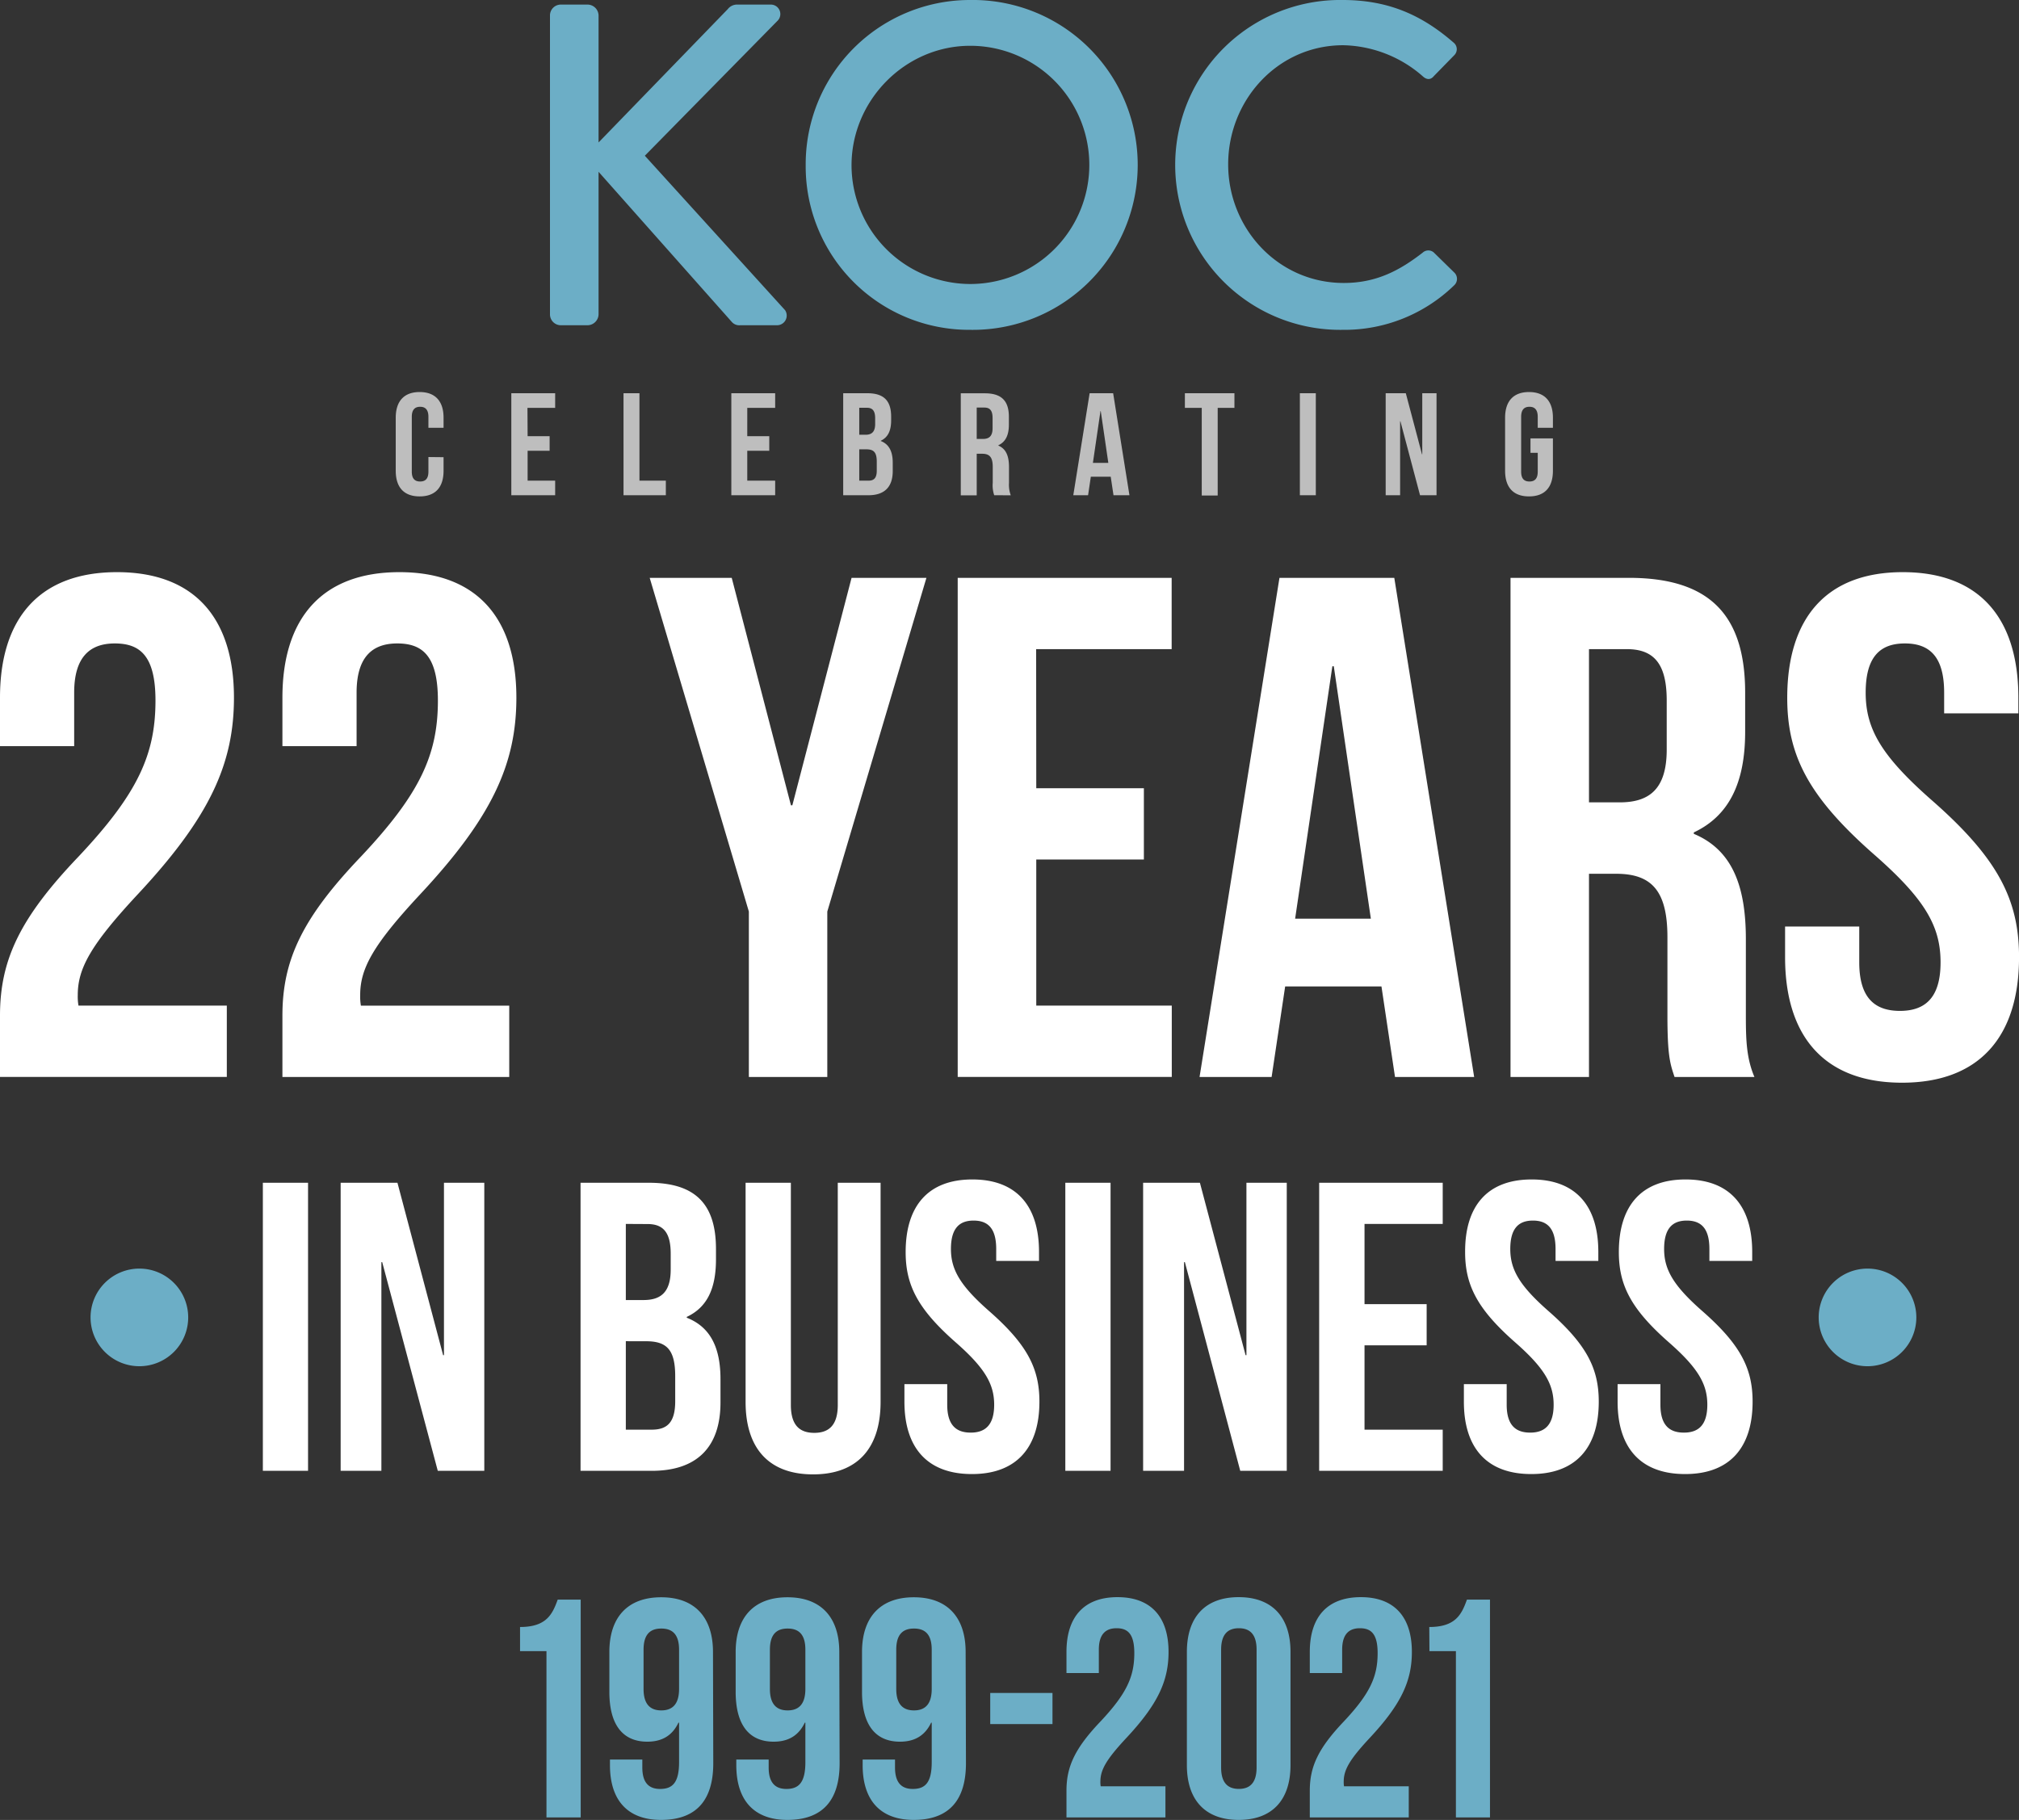
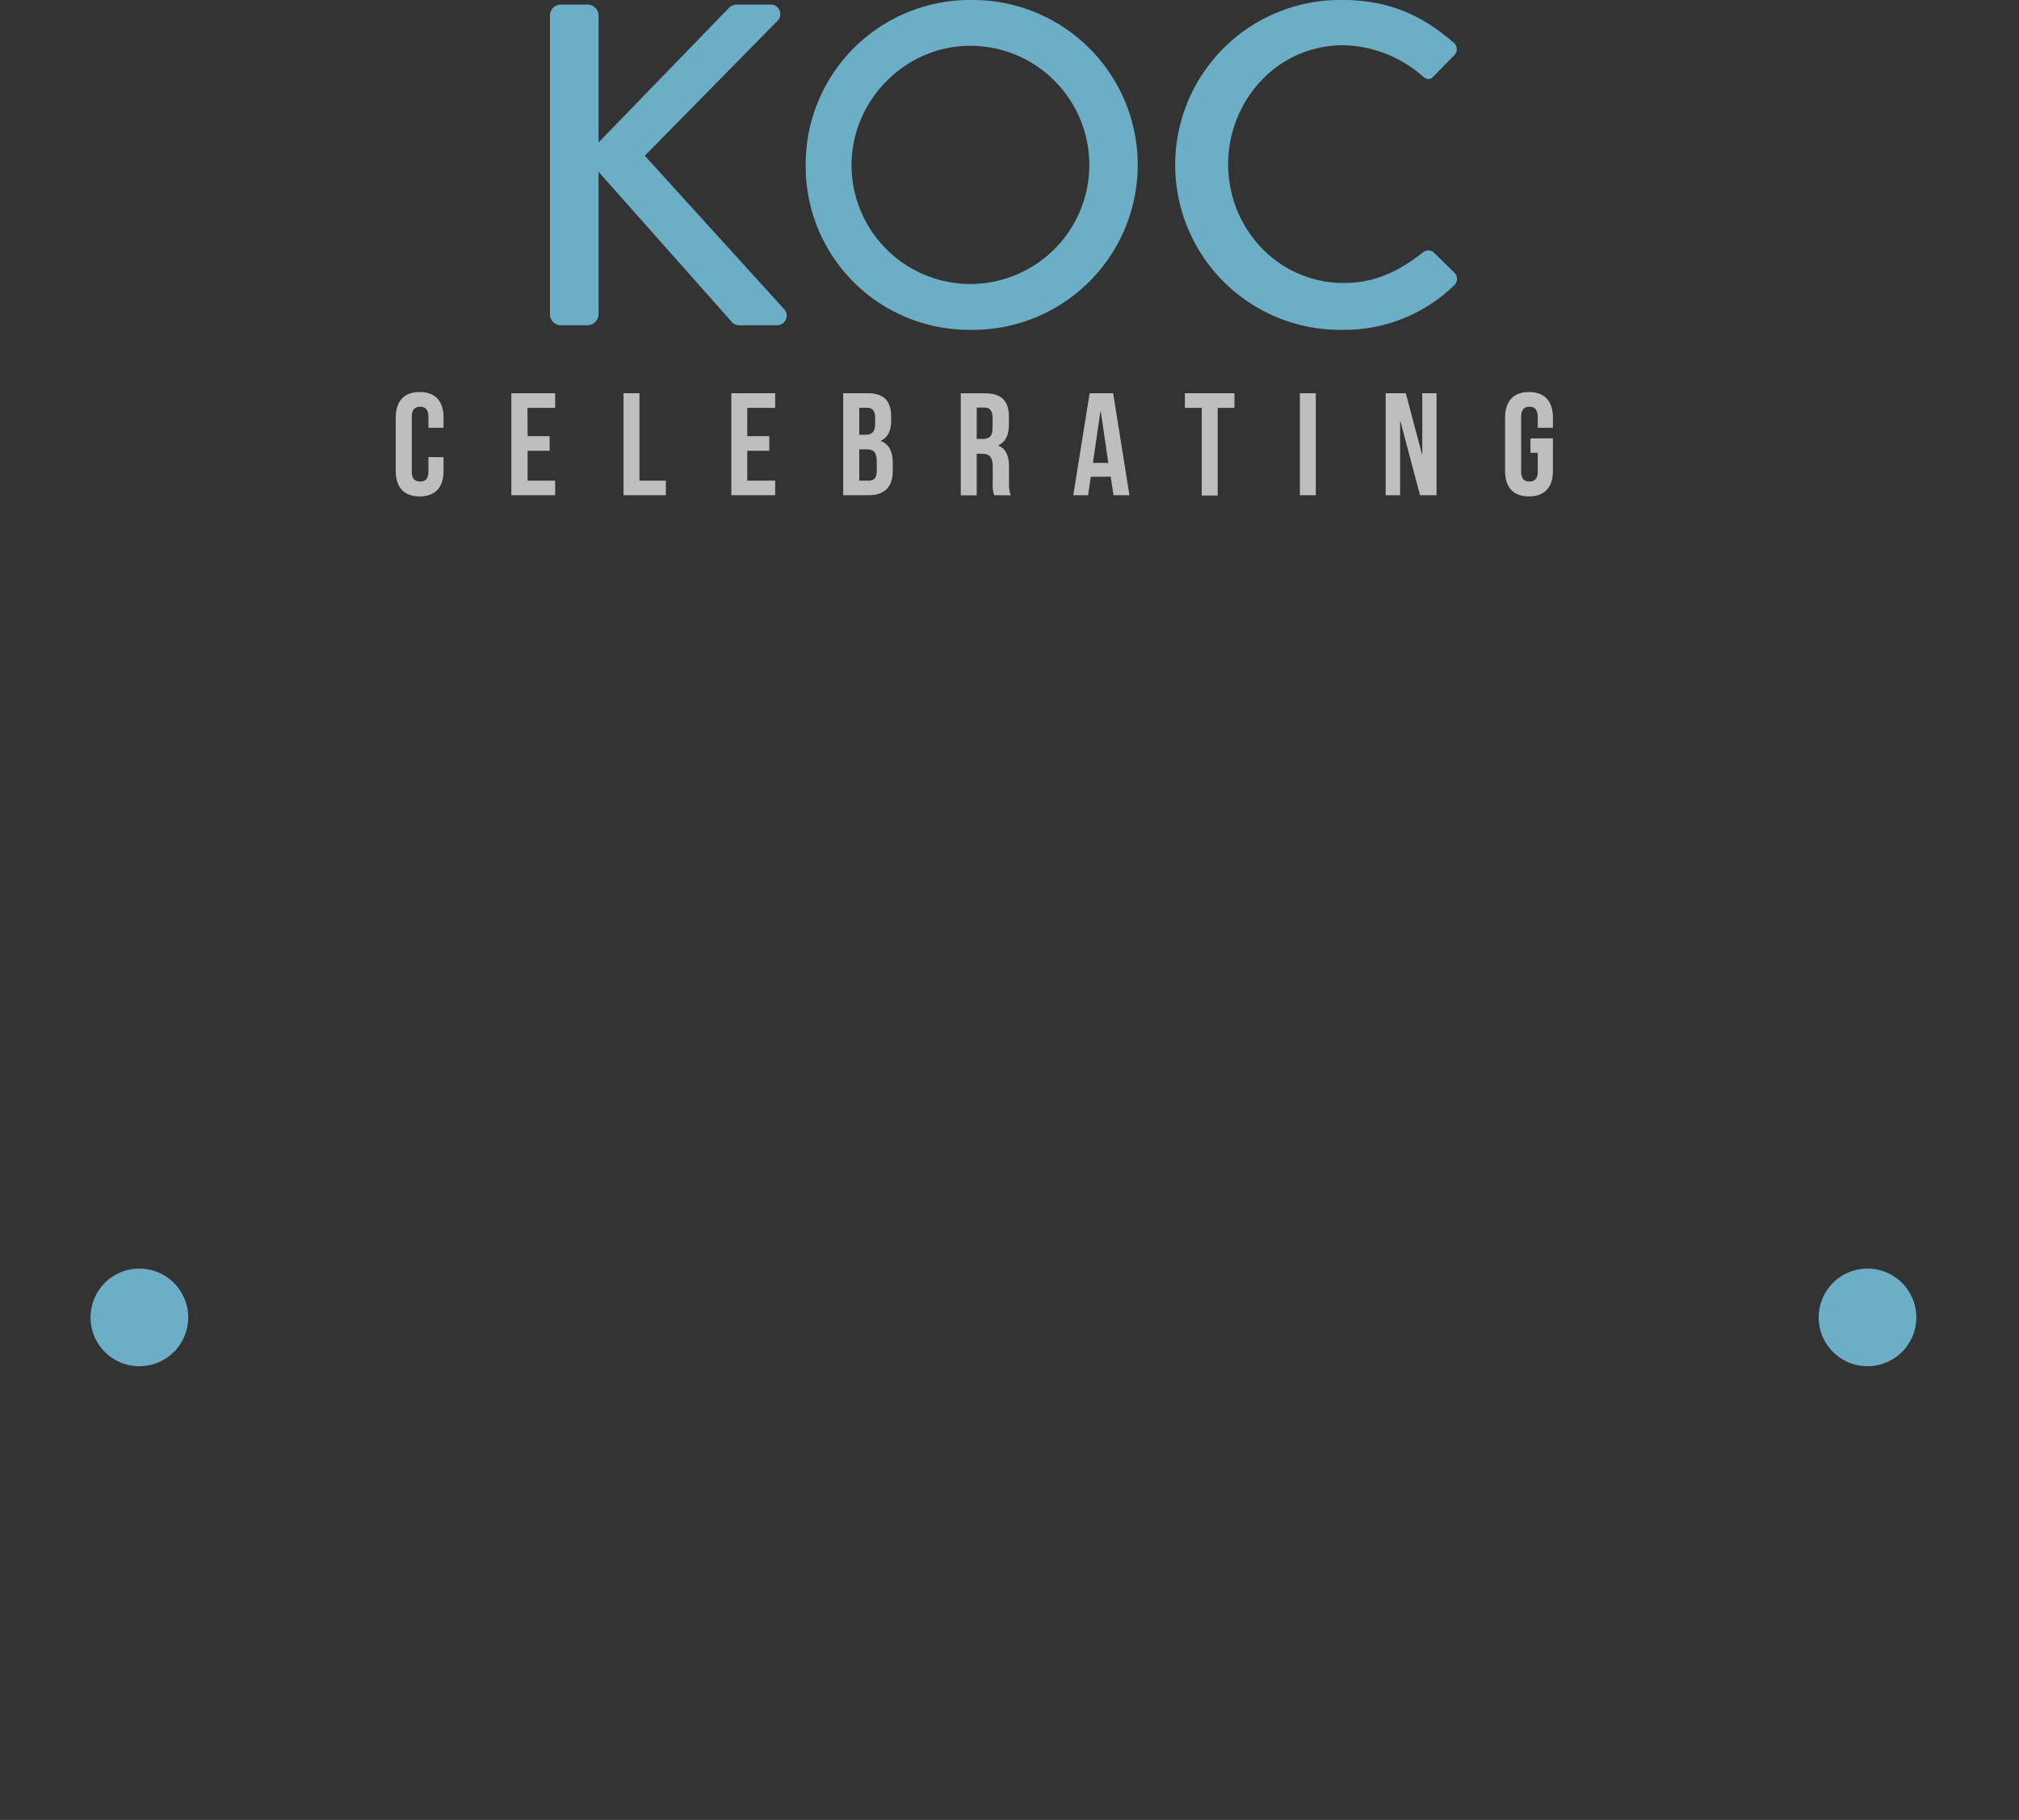
<svg xmlns="http://www.w3.org/2000/svg" id="OBJECTS" viewBox="0 0 506.57 456.71">
  <rect x="0" y="0" width="506.57" height="456.71" fill="#333333" stroke="none" />
  <defs>
    <style>.cls-1{fill:#6caec6}.cls-2{fill:#fff}.cls-4{fill:#f9f9f9}</style>
  </defs>
  <path class="cls-1" d="M483.52 332.21A12.25 12.25 0 11471.27 320a12.25 12.25 0 0112.25 12.21zM49.93 332.21A12.25 12.25 0 1137.68 320a12.25 12.25 0 0112.25 12.21z" transform="translate(-2.71 -1.65)" />
-   <path class="cls-2" d="M31.52 163.12c-6.26 0-10.2 3.4-10.2 12.35v13.42H2.71v-12.17c0-20 10-31.49 29.35-31.49s29.35 11.45 29.35 31.49c0 16.64-6.09 30.06-24.34 49.57-11.63 12.52-14.85 18.43-14.85 25.05a13.42 13.42 0 00.18 2.66h37.22v17.9H2.71v-15.37c0-14 5-24.52 19.69-39.91 15-15.92 19.32-25.76 19.32-39.19 0-11.27-3.93-14.31-10.2-14.31zM102.38 163.12c-6.26 0-10.2 3.4-10.2 12.35v13.42H73.57v-12.17c0-20 10-31.49 29.35-31.49s29.35 11.45 29.35 31.49c0 16.64-6.09 30.06-24.34 49.57-11.63 12.52-14.85 18.43-14.85 25.05a13.42 13.42 0 00.18 2.68h37.22v17.9H73.57v-15.39c0-14 5-24.52 19.69-39.91 15-15.92 19.32-25.76 19.32-39.19 0-11.27-3.93-14.31-10.2-14.31zM190.6 230.4l-24.88-83.74h20.58l14.86 57.08h.35l14.86-57.08h18.78l-24.87 83.74v41.52H190.6zM262.71 199.45h27v17.89h-27V254h34v17.9H243V146.66h53.68v17.89h-34zM372.58 271.92h-19.86l-3.4-22.73h-24.16l-3.4 22.73h-18.08l20.05-125.26h28.81zm-44.92-39.73h19l-9.3-63.34H337zM422.86 271.92c-1.08-3.22-1.79-5.19-1.79-15.39v-19.69c0-11.63-3.94-15.92-12.88-15.92h-6.8v51H381.7V146.66h29.71c20.4 0 29.16 9.48 29.16 28.81v9.84c0 12.88-4.11 21.11-12.88 25.23v.36c9.84 4.11 13.06 13.42 13.06 26.48v19.33c0 6.08.18 10.56 2.15 15.21zm-21.47-107.37V203h7.69c7.34 0 11.81-3.22 11.81-13.24v-12.33c0-8.94-3-12.88-10-12.88zM480.12 145.23c19.15 0 29 11.45 29 31.49v3.94H490.5v-5.19c0-8.95-3.58-12.35-9.85-12.35s-9.84 3.4-9.84 12.35c0 9.12 3.94 15.92 16.82 27.2 16.47 14.49 21.66 24.87 21.66 39.18 0 20-10 31.5-29.35 31.5s-29.35-11.45-29.35-31.5v-7.69h18.61v9c0 8.95 3.94 12.17 10.2 12.17s10.2-3.22 10.2-12.17c0-9.13-3.94-15.93-16.82-27.2-16.46-14.5-21.65-24.87-21.65-39.19 0-20.09 9.87-31.54 28.99-31.54zM68.66 298.46H80v72.29H68.66zM98.61 318.39h-.21v52.36H88.18v-72.29h14.25l11.46 43.27h.21v-43.27h10.12v72.29h-11.67zM182.35 315.09v2.58c0 7.43-2.27 12.08-7.33 14.45v.21c6.09 2.38 8.46 7.75 8.46 15.39v5.88c0 11.16-5.88 17.15-17.24 17.15h-17.87v-72.29h17.15c11.77 0 16.83 5.47 16.83 16.63zm-22.62-6.3v19.1h4.44c4.24 0 6.82-1.86 6.82-7.64v-4c0-5.16-1.76-7.43-5.78-7.43zm0 29.43v22.2h6.51c3.82 0 5.88-1.76 5.88-7.13V347c0-6.71-2.16-8.77-7.33-8.77zM201.14 298.46v55.76c0 5.17 2.27 7 5.88 7s5.89-1.86 5.89-7v-55.76h10.74v55c0 11.57-5.78 18.18-16.94 18.18s-16.93-6.61-16.93-18.18v-55zM246.67 297.63c11.05 0 16.73 6.61 16.73 18.18v2.27h-10.74v-3c0-5.17-2.06-7.13-5.68-7.13s-5.68 2-5.68 7.13 2.27 9.19 9.71 15.69c9.5 8.37 12.49 14.36 12.49 22.62 0 11.56-5.78 18.17-16.93 18.17s-16.94-6.56-16.94-18.16V349h10.74v5.16c0 5.16 2.28 7 5.89 7s5.89-1.86 5.89-7-2.28-9.19-9.71-15.7c-9.5-8.36-12.5-14.35-12.5-22.61 0-11.61 5.68-18.22 16.73-18.22zM270 298.46h11.35v72.29H270zM300 318.39h-.21v52.36h-10.27v-72.29h14.25l11.46 43.27h.21v-43.27h10.12v72.29h-11.67zM345.07 328.92h15.59v10.33h-15.59v21.17h19.62v10.33h-31v-72.29h31v10.33h-19.62zM387 297.63c11.05 0 16.73 6.61 16.73 18.18v2.27H393v-3c0-5.17-2.06-7.13-5.68-7.13s-5.68 2-5.68 7.13 2.27 9.19 9.71 15.69c9.5 8.37 12.49 14.36 12.49 22.62 0 11.56-5.78 18.17-16.93 18.17S370 365 370 353.4V349h10.74v5.16c0 5.16 2.28 7 5.89 7s5.89-1.86 5.89-7-2.28-9.19-9.71-15.7c-9.5-8.36-12.5-14.35-12.5-22.61-.05-11.61 5.63-18.22 16.69-18.22zM425.61 297.63c11.05 0 16.73 6.61 16.73 18.18v2.27H431.6v-3c0-5.17-2.07-7.13-5.68-7.13s-5.68 2-5.68 7.13 2.27 9.19 9.71 15.69c9.5 8.37 12.49 14.36 12.49 22.62 0 11.56-5.78 18.17-16.93 18.17s-16.94-6.56-16.94-18.16V349h10.74v5.16c0 5.16 2.27 7 5.89 7s5.88-1.86 5.88-7-2.27-9.19-9.7-15.7c-9.5-8.36-12.5-14.35-12.5-22.61 0-11.61 5.68-18.22 16.73-18.22z" transform="translate(-2.71 -1.65)" />
-   <path class="cls-1" d="M133.19 409.94c6.63 0 8.12-3.2 9.45-6.87h5.77v54.66h-8.59V416h-6.63zM181.67 444.14c0 9.22-4.21 14.21-13.11 14.21-8.44 0-12.81-5-12.81-13.74v-1.41h8.12v2c0 3.9 1.72 5.38 4.45 5.38 3.05 0 4.77-1.48 4.77-6.71v-9.92h-.16c-1.48 3.13-4 4.77-7.81 4.77-6.32 0-9.52-4.45-9.52-12.5v-10c0-8.75 4.6-13.74 13-13.74s13 5 13 13.74zm-8.58-18.66v-9.84c0-3.9-1.72-5.31-4.46-5.31s-4.45 1.41-4.45 5.31v9.84c0 3.9 1.72 5.39 4.45 5.39s4.46-1.49 4.46-5.39zM213.37 444.14c0 9.22-4.21 14.21-13.12 14.21-8.43 0-12.8-5-12.8-13.74v-1.41h8.12v2c0 3.9 1.72 5.38 4.45 5.38 3 0 4.76-1.48 4.76-6.71v-9.92h-.15c-1.49 3.13-4 4.77-7.81 4.77-6.33 0-9.53-4.45-9.53-12.5v-10c0-8.75 4.61-13.74 13-13.74s13 5 13 13.74zm-8.59-18.66v-9.84c0-3.9-1.71-5.31-4.45-5.31s-4.45 1.41-4.45 5.31v9.84c0 3.9 1.72 5.39 4.45 5.39s4.45-1.49 4.45-5.39zM245.07 444.14c0 9.22-4.21 14.21-13.11 14.21-8.44 0-12.81-5-12.81-13.74v-1.41h8.12v2c0 3.9 1.72 5.38 4.45 5.38 3.05 0 4.76-1.48 4.76-6.71v-9.92h-.15c-1.49 3.13-4 4.77-7.81 4.77-6.33 0-9.53-4.45-9.53-12.5v-10c0-8.75 4.61-13.74 13-13.74s13 5 13 13.74zm-8.59-18.66v-9.84c0-3.9-1.71-5.31-4.45-5.31s-4.45 1.41-4.45 5.31v9.84c0 3.9 1.72 5.39 4.45 5.39s4.45-1.49 4.45-5.39zM251.16 426.5h15.62v7.8h-15.62zM282.86 410.25c-2.73 0-4.45 1.49-4.45 5.39v5.86h-8.12v-5.31c0-8.75 4.37-13.74 12.8-13.74s12.81 5 12.81 13.74c0 7.26-2.66 13.12-10.62 21.63-5.08 5.46-6.48 8-6.48 10.93a5.76 5.76 0 00.08 1.17h16.24v7.81h-24.83V451c0-6.09 2.18-10.69 8.59-17.41 6.56-7 8.43-11.24 8.43-17.1 0-4.91-1.72-6.24-4.45-6.24zM300.5 416.19c0-8.75 4.61-13.74 13-13.74s13 5 13 13.74v28.42c0 8.75-4.6 13.74-13 13.74s-13-5-13-13.74zm8.59 29c0 3.9 1.72 5.38 4.45 5.38s4.45-1.48 4.45-5.38v-29.55c0-3.9-1.71-5.39-4.45-5.39s-4.45 1.49-4.45 5.39zM343.91 410.25c-2.73 0-4.45 1.49-4.45 5.39v5.86h-8.12v-5.31c0-8.75 4.38-13.74 12.81-13.74s12.8 5 12.8 13.74c0 7.26-2.65 13.12-10.61 21.63-5.08 5.46-6.49 8-6.49 10.93a5.76 5.76 0 00.08 1.17h16.24v7.81h-24.83V451c0-6.09 2.19-10.69 8.59-17.41 6.56-7 8.43-11.24 8.43-17.1 0-4.91-1.71-6.24-4.45-6.24zM361.32 409.94c6.64 0 8.12-3.2 9.45-6.87h5.78v54.66H368V416h-6.64z" transform="translate(-2.71 -1.65)" />
  <g opacity=".7">
    <path class="cls-4" d="M114 116.38v3.4c0 4.1-2 6.44-6 6.44s-6-2.34-6-6.44v-13.31c0-4.1 2.05-6.44 6-6.44s6 2.34 6 6.44V109h-3.8v-2.75c0-1.82-.8-2.52-2.08-2.52s-2.09.7-2.09 2.52V120c0 1.83.81 2.48 2.09 2.48s2.08-.65 2.08-2.48v-3.66zM135.09 111.11h5.52v3.66h-5.52v7.5H142v3.66h-11v-25.6h11V104h-6.95zM159.15 100.33h4v21.94h6.62v3.66h-10.62zM190.2 111.11h5.52v3.66h-5.52v7.5h7v3.66h-11v-25.6h11V104h-7zM226.3 106.21v.92c0 2.63-.81 4.28-2.6 5.12v.07c2.16.84 3 2.75 3 5.45v2.09c0 4-2.08 6.07-6.11 6.07h-6.32v-25.6h6.07c4.17 0 5.96 1.93 5.96 5.88zm-8-2.23v6.77h1.57c1.5 0 2.42-.66 2.42-2.71v-1.42c0-1.83-.63-2.64-2.05-2.64zm0 10.43v7.86h2.3c1.36 0 2.09-.62 2.09-2.52v-2.24c0-2.37-.77-3.1-2.6-3.1zM252.16 125.93a7.85 7.85 0 01-.37-3.15v-4c0-2.38-.8-3.26-2.63-3.26h-1.39v10.43h-4v-25.6h6.07c4.17 0 6 1.93 6 5.88v2c0 2.64-.84 4.32-2.64 5.16v.08c2 .84 2.67 2.74 2.67 5.41v3.95a7.59 7.59 0 00.44 3.11zm-4.39-22v7.87h1.57c1.5 0 2.41-.66 2.41-2.71v-2.52c0-1.83-.62-2.64-2.05-2.64zM286.09 125.93h-4l-.7-4.65h-4.99l-.69 4.65H272l4.1-25.6h5.9zm-9.17-8.12h3.87l-1.9-13h-.07zM300 100.33h12.43V104h-4.2v22h-4v-22H300zM328.85 100.33h4v25.6h-4zM354.08 107.38H354v18.55h-3.62v-25.6h5.05l4.06 15.32h.07v-15.32h3.58v25.6H359zM386.71 111.66h5.63v8.12c0 4.1-2 6.44-6 6.44s-6-2.34-6-6.44v-13.31c0-4.1 2.05-6.44 6-6.44s6 2.34 6 6.44V109h-3.81v-2.75c0-1.82-.8-2.52-2.08-2.52s-2.08.7-2.08 2.52V120c0 1.83.8 2.48 2.08 2.48s2.08-.65 2.08-2.48v-4.72h-1.82z" transform="translate(-2.71 -1.65)" />
  </g>
  <path class="cls-1" d="M140.7 5.55a2.72 2.72 0 012.76-2.75h6.67a2.79 2.79 0 012.76 2.75V37.4l32.42-33.46a2.94 2.94 0 012.18-1.14h8.63a2.38 2.38 0 011.61 4.13l-33.23 33.8 35.18 38.75a2.43 2.43 0 01-2.07 3.79h-9.2a2.48 2.48 0 01-2.07-.81l-33.45-37.7v35.75a2.8 2.8 0 01-2.76 2.76h-6.67a2.73 2.73 0 01-2.76-2.76zM246.13 1.65a41.39 41.39 0 110 82.77 41 41 0 01-41.27-41.27 41.21 41.21 0 0141.27-41.5zm0 71.27a29.89 29.89 0 100-59.78c-16.32 0-29.77 13.68-29.77 30a29.85 29.85 0 0029.77 29.78zM339.6 1.65c11.62 0 20 3.9 27.82 10.69a2.12 2.12 0 01.12 3.21l-5.06 5.18c-.8 1-1.84 1-2.87 0A31.19 31.19 0 00339.72 13c-16.44 0-28.86 13.79-28.86 29.89s12.53 29.77 29 29.77c8.4 0 14.26-3.33 19.78-7.59a2.1 2.1 0 012.76-.11l5.28 5.17a2.2 2.2 0 01-.11 3.11 39.5 39.5 0 01-27.97 11.18 41.39 41.39 0 110-82.77z" transform="translate(-2.71 -1.65)" />
</svg>